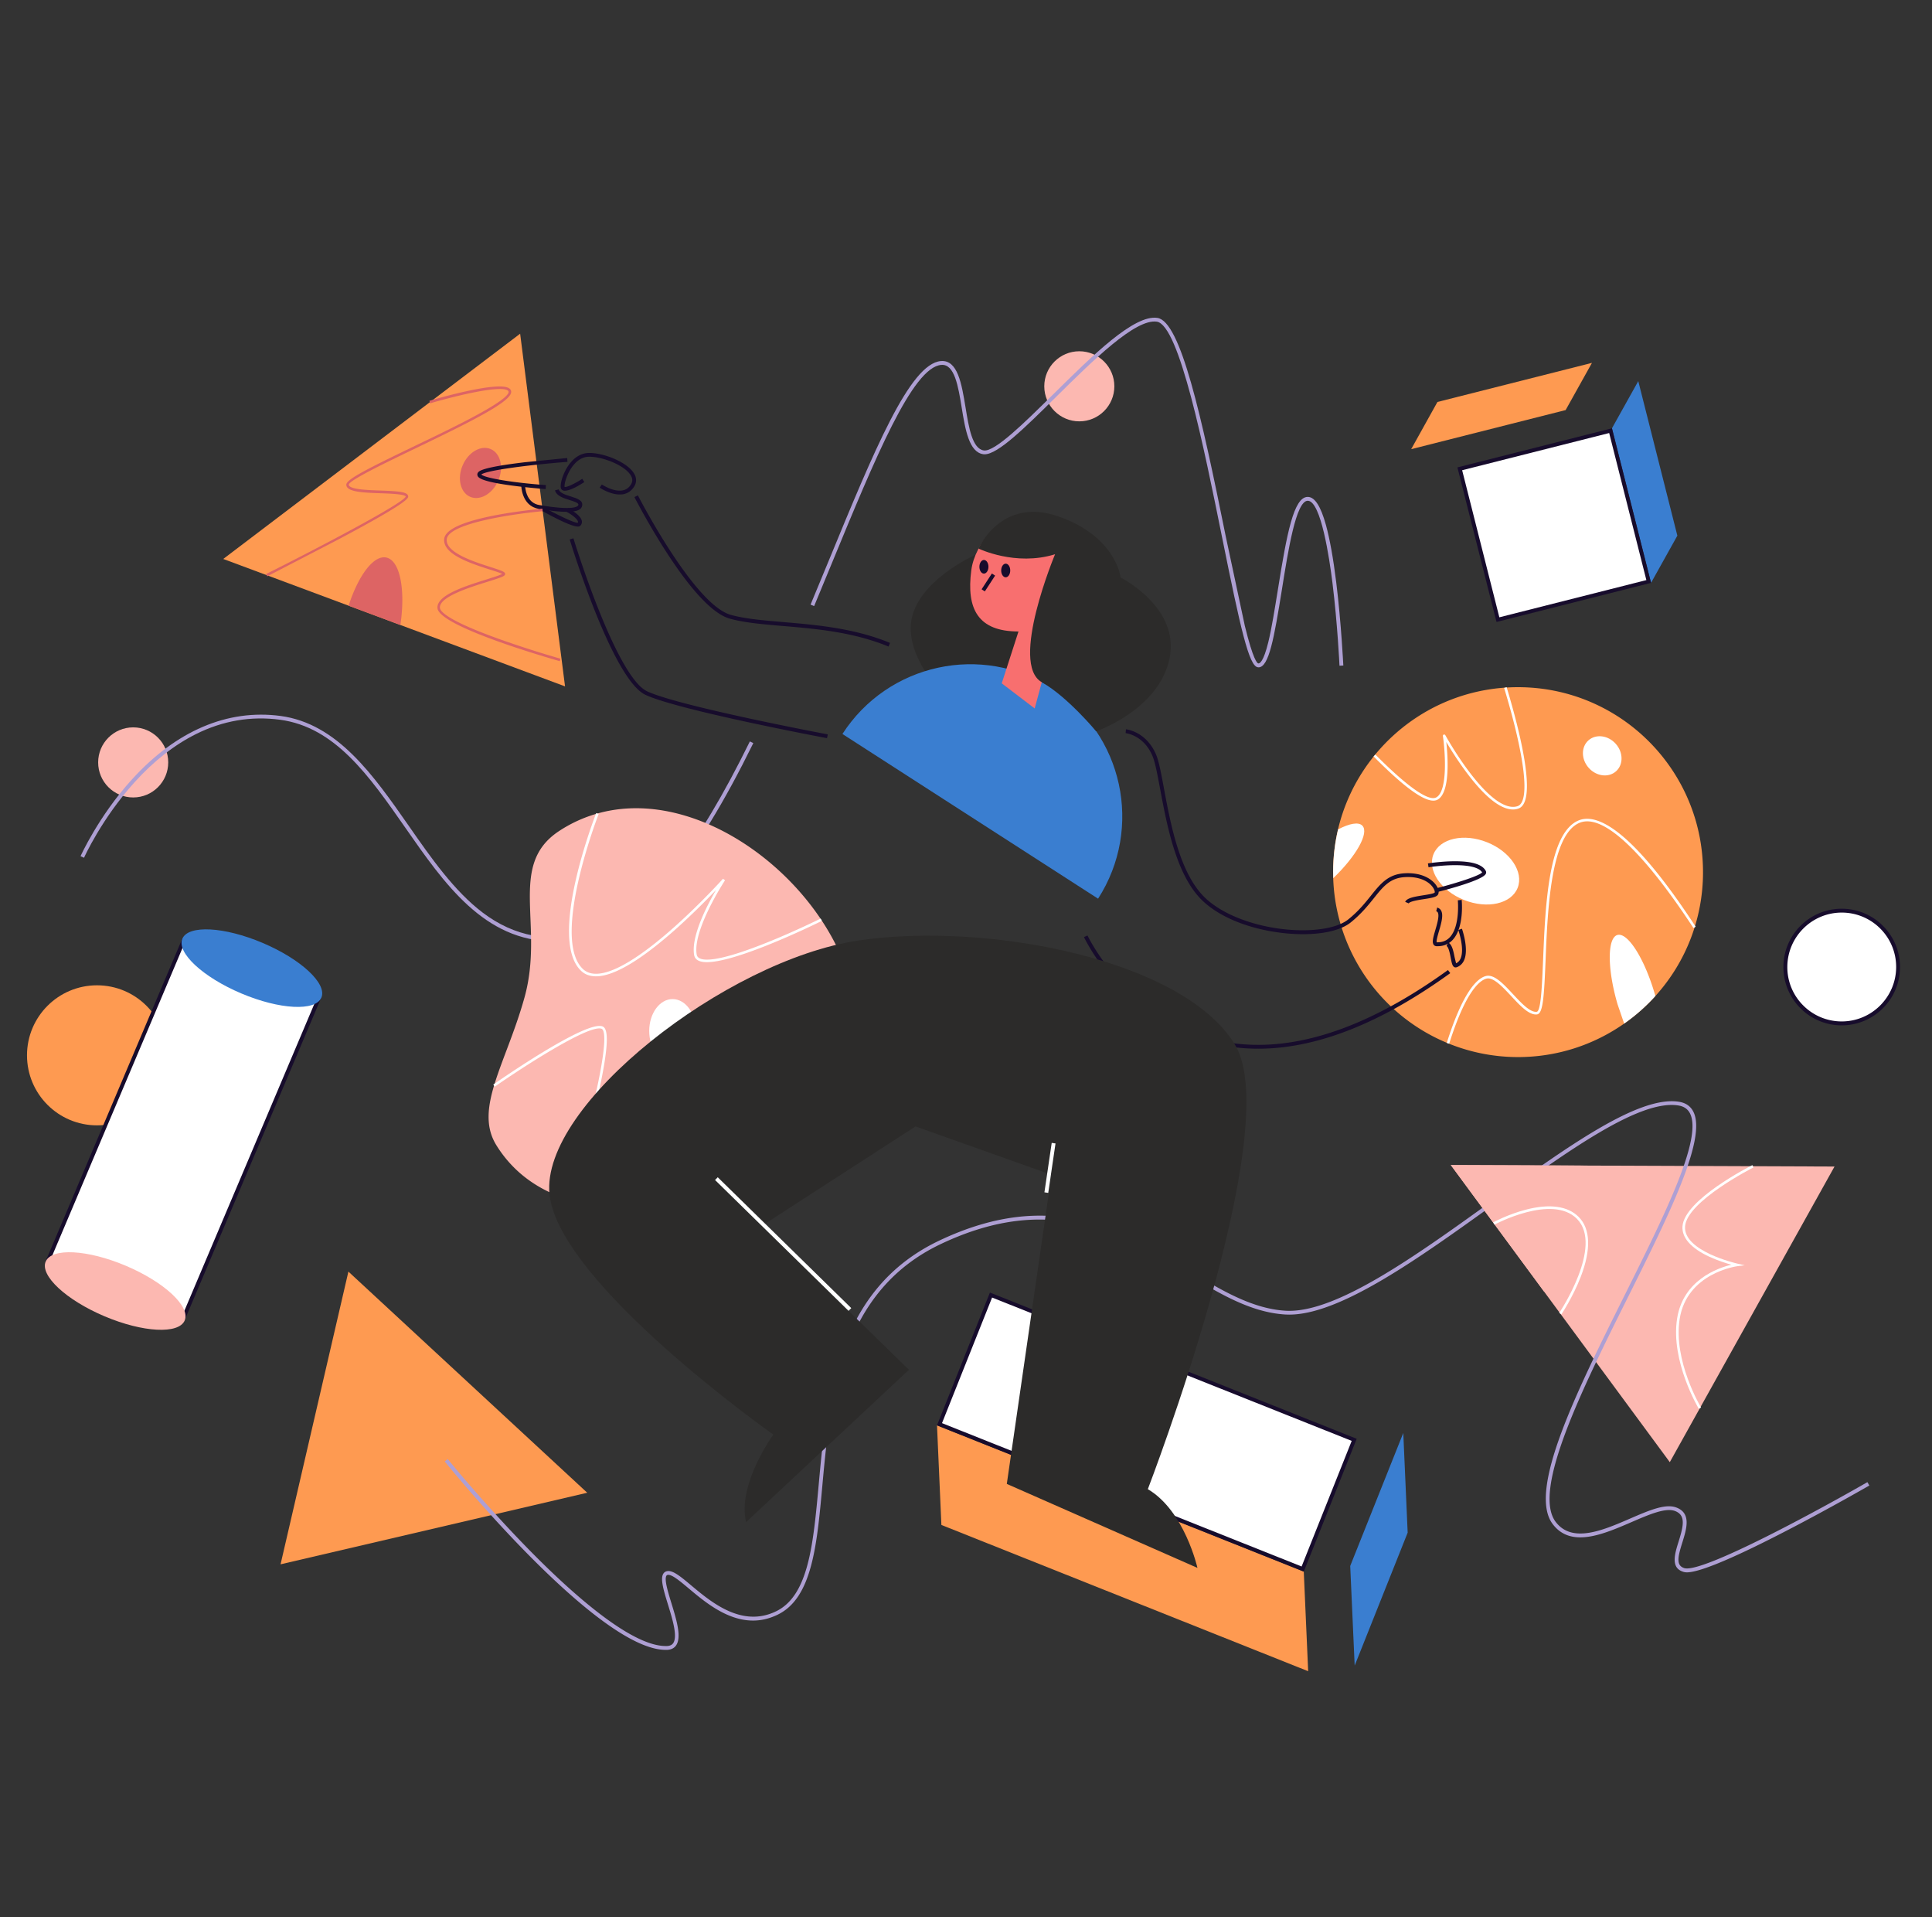
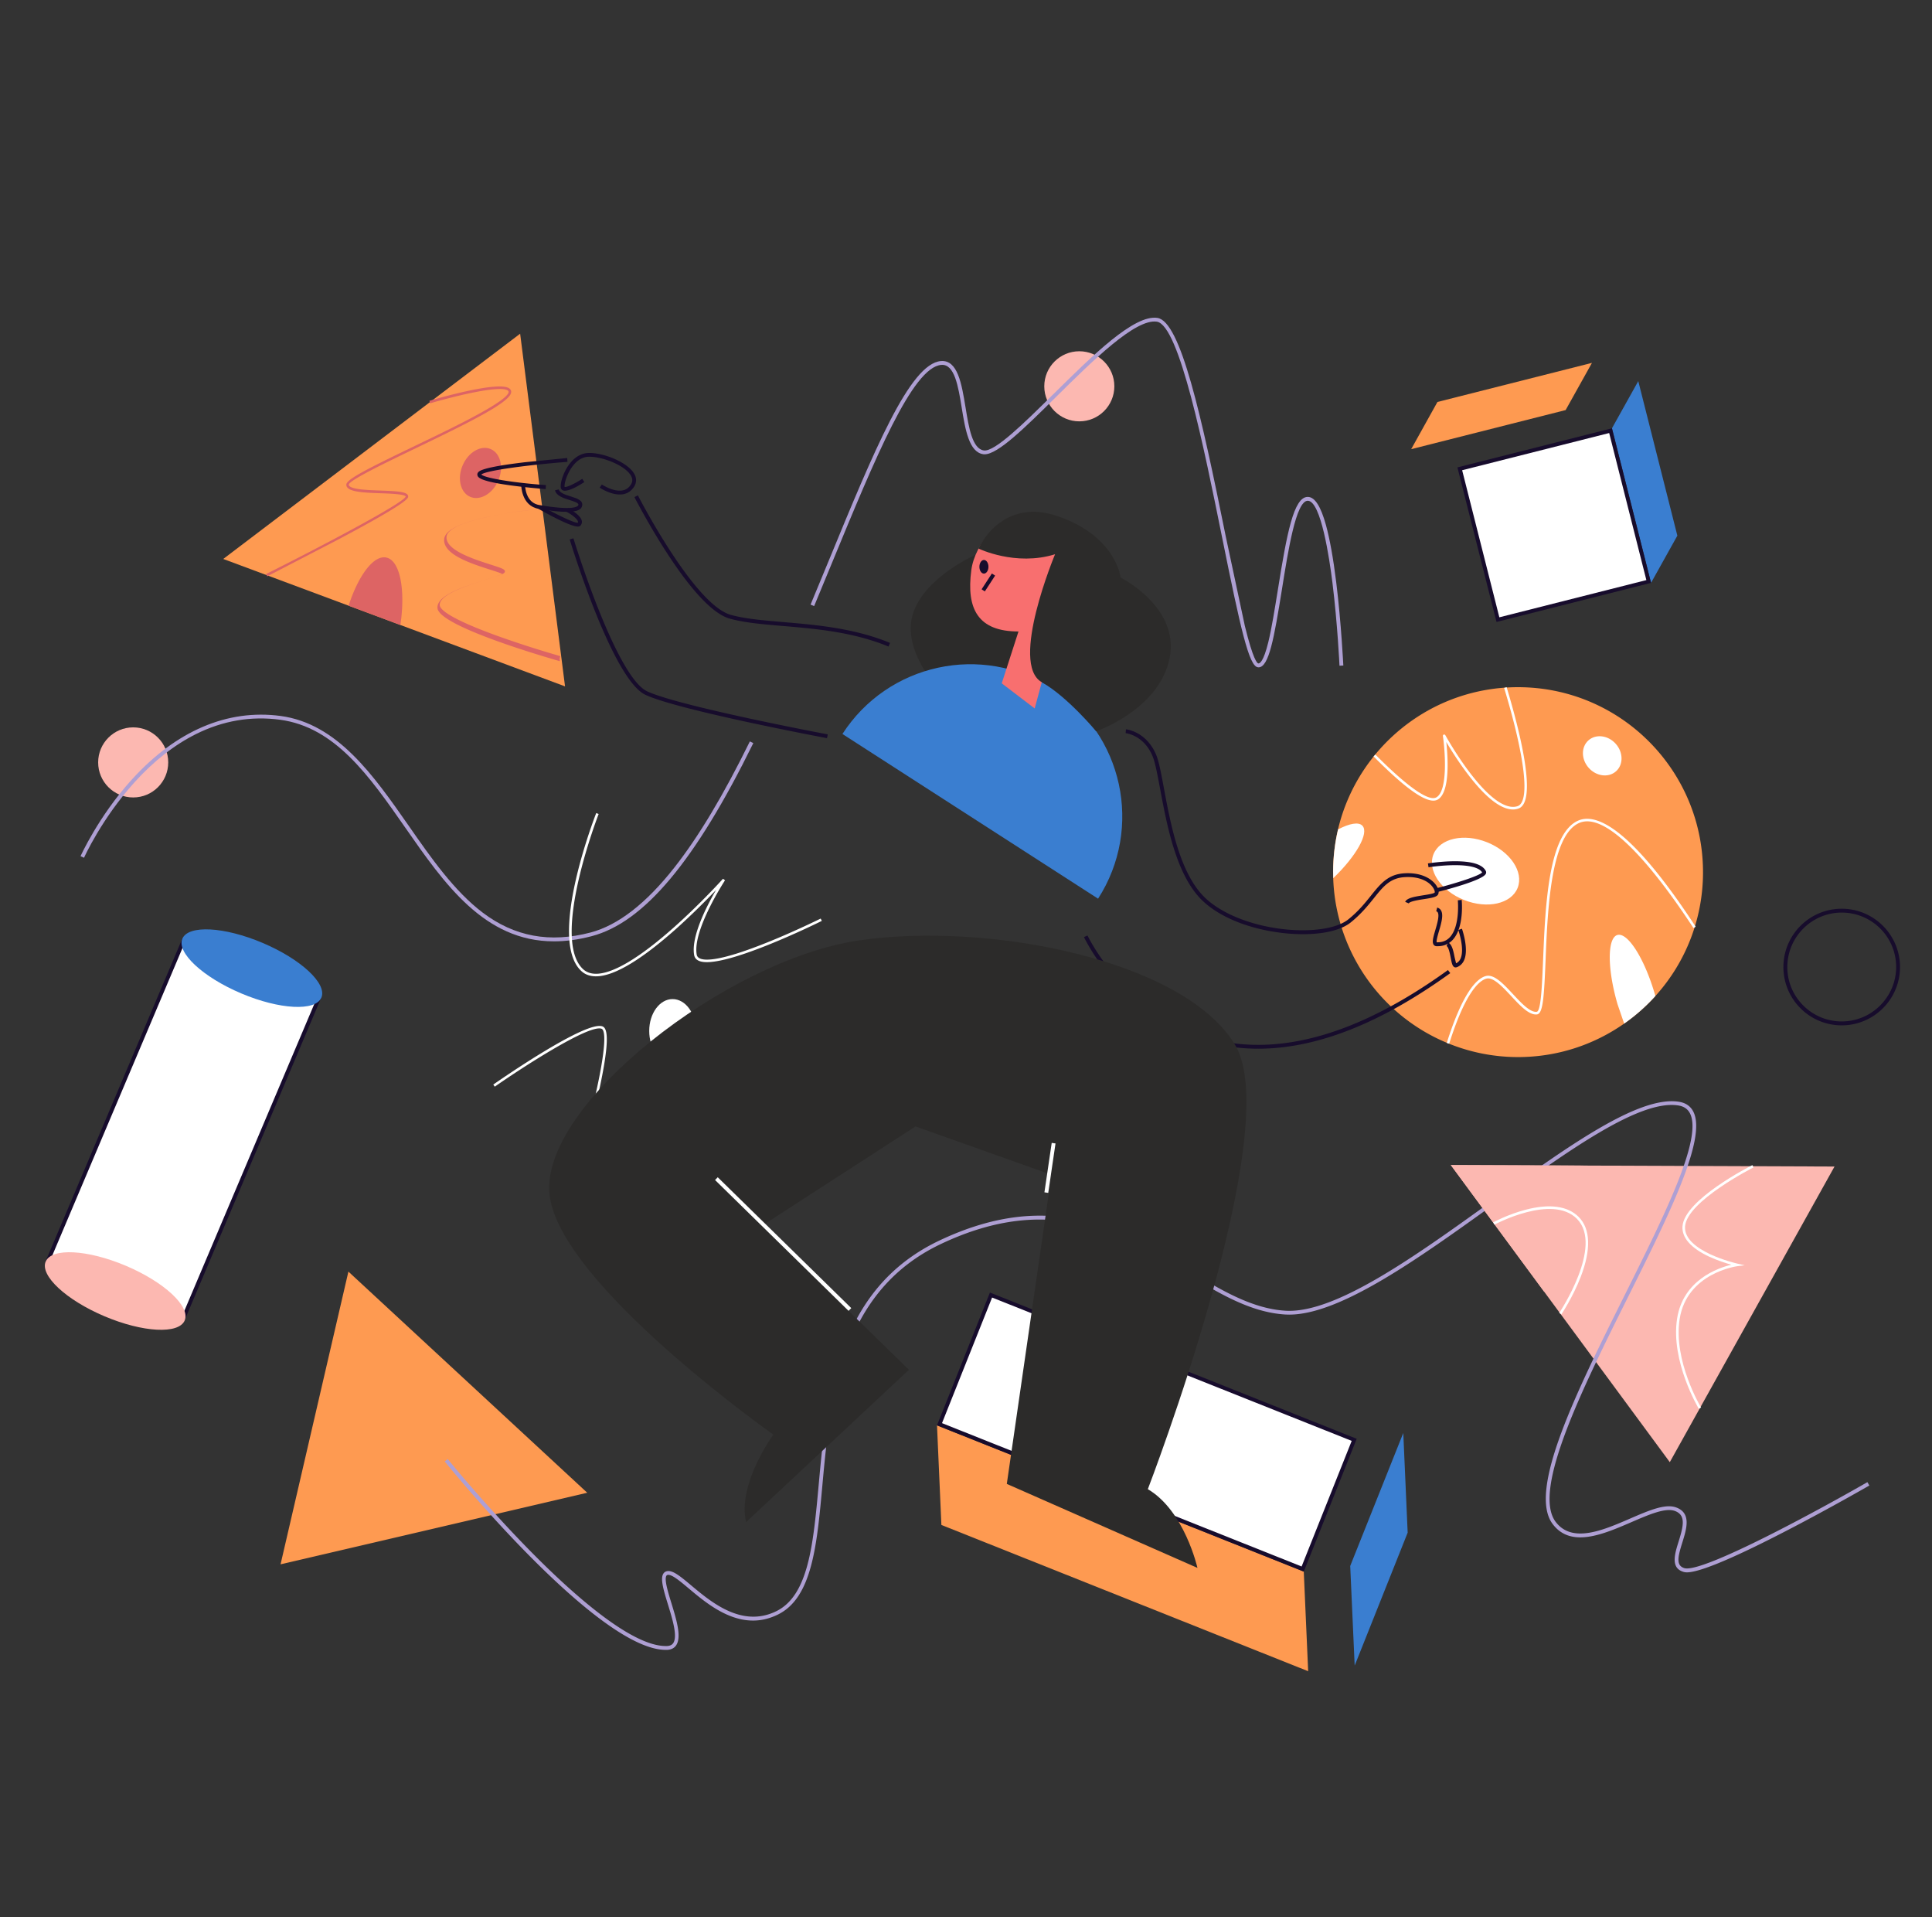
<svg xmlns="http://www.w3.org/2000/svg" viewBox="0 0 286.19 283.92">
  <rect x="0" y="0" width="286.19" height="283.92" fill="#333333" stroke="none" />
  <style>.J{fill:#fff}.K{fill:#fe9a51}.L{fill:#170c2c}.M{fill:#fcb8b1}.N{fill:#3a7ed0}.O{fill:#2c2b2a}</style>
  <g class="M">
    <circle cx="159.88" cy="57.21" r="5.19" />
    <circle cx="19.73" cy="112.91" r="5.19" />
  </g>
  <path d="M186.43 98.83c-.03 0-.06 0-.1-.01-1.32-.15-2.56-5.69-5.3-19.24-2.68-13.27-6.35-31.44-9.66-31.94-3.17-.48-9.46 5.73-15 11.21-4.57 4.51-8.54 8.43-10.52 8.43-.06 0-.12 0-.18-.01-2.13-.29-2.68-3.65-3.21-6.89-.52-3.19-1.06-6.5-3.02-6.34-4.26.33-9.78 13.76-16.19 29.31l-2.65 6.41-.53-.22 2.65-6.4c6.74-16.37 12.06-29.31 16.67-29.67 2.48-.19 3.06 3.37 3.63 6.82.49 3.04 1.01 6.18 2.72 6.42 1.63.22 6-4.09 10.22-8.26 5.92-5.85 12.04-11.89 15.49-11.37 3.43.52 6.49 14.35 10.13 32.39l2.82 13.22c1.24 5.06 1.83 5.53 1.99 5.56.21.03.77-.23 1.48-3.13.51-2.08.95-4.87 1.43-7.83 1.32-8.26 2.34-13.7 4.41-13.7h.06c1.02.05 1.88 1.41 2.64 4.15.57 2.07 1.09 4.94 1.53 8.52.75 6.09 1.04 12.24 1.05 12.3l-.57.03c0-.06-.29-6.19-1.04-12.26-.45-3.63-1.7-12.07-3.63-12.17h-.03c-1.74 0-2.9 7.32-3.84 13.22-1.14 7.07-1.91 11.45-3.45 11.45zM82.05 139.41c-10.29 0-16.23-8.53-22.01-16.83-5.34-7.66-10.39-14.9-18.57-15.99-4.28-.57-8.46.14-12.43 2.12-3.19 1.59-6.25 3.98-9.1 7.13-4.87 5.37-7.47 11.13-7.49 11.19l-.52-.23c.03-.06 2.65-5.89 7.58-11.33 6.55-7.23 14.17-10.49 22.05-9.44 8.43 1.13 13.78 8.81 18.96 16.23 3.32 4.77 6.76 9.7 10.99 12.9 4.71 3.56 9.94 4.52 15.97 2.94 4.07-1.07 8.26-4.32 12.46-9.68 3.57-4.55 7.22-10.65 11.14-18.62l.51.25c-8.59 17.48-16.2 26.57-23.97 28.6-1.99.52-3.84.76-5.57.76z" fill="#ae9fd3" />
-   <path d="M126.01 157.63c-4.61 14.79-27.49 24.97-42.52 19.78-2.66-.92-5.08-2.32-7.1-4.26-1.07-1.03-2.04-2.21-2.87-3.56-3.34-5.41 1.43-12.04 4.17-21.85 2.99-10.72-2.56-19.6 5.12-24.66a20.27 20.27 0 0 1 4.68-2.29c4.82-1.64 9.98-1.35 14.92.3 14.98 5 27.99 22.44 23.6 36.54z" class="M" />
  <g class="J">
    <path d="M85.22 175.1l-.37-.11a229.76 229.76 0 0 0 2.95-11.07c2.37-9.96 1.72-11.4 1.32-11.56-1.83-.74-12.05 5.93-15.83 8.57l-.22-.31c1.41-.98 13.83-9.56 16.19-8.61.69.28 1.33 1.83-1.09 12.01-1.31 5.53-2.94 11.03-2.95 11.08zm3.06-30.51c-.91 0-1.66-.28-2.24-.85-4.89-4.78 1.99-22.58 2.28-23.33l.36.14c-.07.18-7.08 18.31-2.37 22.92.53.52 1.24.77 2.11.74 6.19-.2 18.56-13.93 18.68-14.07l.3.23c-.05.07-4.81 7.34-4.2 10.98.04.26.18.44.43.57.84.43 3.27.37 10.05-2.36 4.09-1.64 7.85-3.51 7.89-3.52l.17.34c-.62.31-15.16 7.48-18.29 5.88-.36-.18-.57-.47-.63-.84-.46-2.73 1.85-7.21 3.25-9.62a107.87 107.87 0 0 1-5.74 5.6c-5.23 4.68-9.23 7.1-11.91 7.19-.05-.01-.1 0-.14 0z" />
    <ellipse cx="99.63" cy="152.68" rx="3.46" ry="4.72" />
  </g>
-   <circle cx="14.37" cy="156.29" r="10.37" class="K" />
-   <path d="M272.79 151.56c-4.6-.02-8.34-3.78-8.32-8.38a8.37 8.37 0 0 1 8.35-8.32h.03c2.23.01 4.32.89 5.89 2.47s2.43 3.68 2.42 5.91a8.37 8.37 0 0 1-8.35 8.32h-.02z" class="J" />
  <path d="M272.82 135.15h0 .03a8.04 8.04 0 0 1 5.69 2.38c1.51 1.52 2.35 3.56 2.34 5.71-.02 4.43-3.63 8.03-8.06 8.03h-.03a8.04 8.04 0 0 1-5.69-2.38 8 8 0 0 1-2.34-5.71c.02-4.43 3.63-8.03 8.06-8.03m0-.57c-4.75 0-8.62 3.84-8.64 8.6-.02 4.77 3.83 8.65 8.6 8.67h.03c4.75 0 8.62-3.84 8.64-8.6.02-4.77-3.83-8.65-8.6-8.67h-.03 0z" class="L" />
  <path d="M252.27 129.27a27.29 27.29 0 0 1-7.05 18.23 27.35 27.35 0 0 1-4.63 4.09c-4.48 3.14-9.94 4.98-15.83 4.96a27.4 27.4 0 0 1-27.27-26.5l-.02-1c.01-2.14.26-4.22.73-6.22 2.87-12.12 13.78-21.11 26.77-21.06 15.14.06 27.35 12.37 27.3 27.5z" class="K" />
  <g class="J">
    <path d="M197.5 130.05l-.02-1c.01-2.14.26-4.22.73-6.22 1.7-.89 3.06-1.14 3.61-.54 1.01 1.08-.92 4.5-4.32 7.76z" />
    <ellipse transform="matrix(.371 -.929 .929 .371 17.526 284.144)" cx="218.56" cy="129.13" rx="4.6" ry="6.71" />
    <ellipse transform="matrix(.744 -.668 .668 .744 -14.114 187.176)" cx="237.4" cy="112.02" rx="2.68" ry="3.07" />
    <path d="M214.67 154.57l-.36-.11c2.36-7.47 4.42-9.51 5.74-9.9 1.24-.37 2.63 1.12 4.1 2.7 1.24 1.33 2.52 2.7 3.49 2.58.63-.08.78-3.94.94-7.67.33-8.04.78-19.04 5.4-20.72 2.54-.92 7.59 1.07 17.2 15.79l-.32.21c-4.28-6.55-12.15-17.3-16.76-15.64-4.38 1.59-4.85 12.89-5.15 20.38-.22 5.35-.37 7.93-1.27 8.04-1.16.14-2.45-1.24-3.81-2.7-1.33-1.42-2.7-2.89-3.71-2.59-1.01.28-3.06 1.93-5.49 9.63zm9.46-34.69c-1.76 0-3.95-1.67-6.52-4.99-1.48-1.91-2.73-3.92-3.37-5.01.24 2.18.6 7.46-1.26 8.53-1.36.79-4.47-1.3-9.51-6.39l.27-.27c2.72 2.75 7.51 7.22 9.04 6.33 1.73-1 1.28-6.89.96-9.08-.01-.09.04-.18.13-.21s.18.01.23.09c.02.03 1.66 3.01 3.81 5.78 2.8 3.62 5.18 5.26 6.86 4.74 1.91-.58 1.18-7.13-1.96-17.52l.37-.11c1.91 6.33 4.67 17.08 1.7 17.99a2.31 2.31 0 0 1-.75.12z" />
  </g>
  <path d="M83.7 101.65l-24.39-9.09-7.67-2.86-18.57-6.92 38.61-29.29 5.37-4.07.72 5.67z" class="K" />
  <path d="M214.91 172.54l56.84.22-24.4 43.78z" class="M" />
  <path d="M251.65 208.64c-.04-.07-4.21-7.02-3.22-13.36.89-5.7 6-7.49 8.04-7.98-.79-.22-2.04-.62-3.28-1.19-2.71-1.26-4.08-2.82-3.96-4.49.27-3.95 9.94-8.86 10.35-9.07l.17.34c-.1.05-9.89 5.02-10.14 8.75-.25 3.68 7.68 5.48 7.76 5.5l1.08.24-1.1.14c-.07.01-7.48 1-8.54 7.83-.97 6.2 3.13 13.03 3.17 13.1l-.33.19z" class="J" />
  <path d="M51.61 188.32l-10.05 43.35 45.43-10.6z" class="K" />
  <path d="M98.62 244.34c-10.03 0-31.81-26.75-32.74-27.9l.44-.36c.06.07 5.78 7.11 12.63 14.02 6.21 6.26 14.63 13.67 19.66 13.67h.19c.43-.02.72-.15.91-.41.7-.98-.08-3.52-.77-5.76-.64-2.09-1.14-3.74-.7-4.51a.81.81 0 0 1 .54-.4c.86-.2 2.02.77 3.62 2.11 3 2.51 7.54 6.31 12.62 3.8 4.76-2.36 5.45-9.92 6.25-18.67 1.18-12.92 2.65-28.99 17.88-36.21 16.7-7.91 27.26-1.47 36.58 4.21 4.94 3.01 9.61 5.86 14.65 6.18 7.39.48 19.25-8.06 30.73-16.32 11.1-7.99 21.59-15.53 27.55-14.63 1.02.15 1.75.64 2.17 1.46 2.06 3.96-3.65 15.4-9.69 27.51-6.68 13.39-14.25 28.57-10.69 33.26 2.44 3.21 6.99 1.25 11.01-.49 2.8-1.21 5.21-2.25 6.84-1.65 2.27.83 1.54 3.16.9 5.21-.65 2.08-.96 3.37.29 3.77 2.65.84 20.48-8.9 27.13-12.73l.29.5c-.06.03-6.08 3.5-12.44 6.78-12.95 6.7-14.61 6.17-15.15 5.99-1.88-.6-1.23-2.67-.66-4.49.73-2.33 1.08-3.9-.55-4.51-1.41-.52-3.84.53-6.41 1.64-4.21 1.82-8.98 3.88-11.69.31-3.77-4.97 3.55-19.66 10.63-33.86 5.97-11.98 11.61-23.29 9.69-26.99-.34-.65-.91-1.03-1.75-1.16-5.73-.87-16.13 6.61-27.13 14.53-11.25 8.09-22.87 16.45-30.48 16.45a13.25 13.25 0 0 1-.63-.02c-5.18-.33-9.91-3.21-14.92-6.26-9.2-5.6-19.62-11.96-36.04-4.18-14.94 7.08-16.39 22.97-17.56 35.74-.81 8.92-1.52 16.63-6.57 19.13-1.28.63-2.51.9-3.7.9-3.85 0-7.16-2.77-9.54-4.77-1.36-1.14-2.54-2.12-3.12-1.99-.08.02-.14.06-.18.13-.32.56.22 2.34.75 4.06.76 2.48 1.54 5.05.68 6.26-.29.41-.75.63-1.35.65h-.17z" fill="#ae9fd3" />
  <path d="M144.77 82.04s-7.77 3.31-9.53 8.84c-1.77 5.54 4.07 11.51 4.07 11.51l18.59-3.89-13.13-16.46z" class="O" />
  <path d="M162.66 133.09c6.73-10.46 3.71-24.39-6.74-31.13s-24.39-3.71-31.13 6.74l37.87 24.39z" class="N" />
  <path d="M153.27 104.92l3.82-14.13s5.08-1.29 5-4.74-3.74-2.75-3.74-2.75-.57-4.83-5.32-6.27c-4.74-1.44-8.64 3.5-9.15 7.42-.76 5.78 1.03 9.07 6.99 9.07l-2.48 7.68" fill="#f86f6f" />
  <path d="M145.407 87.273l1.521-2.339.478.311-1.521 2.339z" class="L" />
  <path d="M154.32 101.03c-4.82-2.73 1.97-18.95 1.97-18.95-5.86 1.83-11.34-.84-11.34-.84s3.32-7.75 11.87-4.75c8.54 3 9.18 9.04 9.18 9.04s8.85 4.42 7.24 12.02-10.87 10.75-10.87 10.75-4.22-5.1-8.05-7.27z" class="O" />
  <ellipse transform="matrix(.396 -.918 .918 .396 -21.266 107.669)" cx="71.18" cy="69.99" rx="3.85" ry="2.87" fill="#dd6464" />
  <path d="M207.87 212.22l.65 14.76-7.85 19.69-.66-14.76z" class="N" />
  <path d="M193.78 247.5l-54.33-21.66-.65-14.75 54.33 21.65z" class="K" />
  <path d="M139.165 210.939l7.628-19.135 53.802 21.448-7.628 19.135z" class="J" />
  <path d="M146.96 192.16l53.27 21.23-7.42 18.6-53.27-21.23 7.42-18.6m-.32-.74l-7.84 19.67 54.33 21.66 7.84-19.67-54.33-21.66h0z" class="L" />
  <path d="M209.04 66.52l3.89-6.99 22.89-5.79-3.9 6.99z" class="K" />
  <path d="M244.57 86.32l3.9-6.99-5.79-22.89-3.9 6.99z" class="N" />
  <path d="M216.252 69.43l22.328-5.647 5.649 22.337-22.328 5.647z" class="J" />
  <path d="M238.37 64.13l5.51 21.78-21.78 5.51-5.51-21.78 21.78-5.51m.41-.7l-22.89 5.79 5.79 22.89 22.89-5.79-5.79-22.89h0z" class="L" />
  <path d="M214.91 172.54l19.65.08-5.85 18.64z" class="M" />
  <path d="M245.22 147.5a27.35 27.35 0 0 1-4.63 4.09l-.97-2.83c-1.54-5.24-1.55-9.84-.04-10.29 1.52-.44 3.99 3.44 5.53 8.68.04.12.08.23.11.35zM7.111 186.706l20.036-47.292 20.064 8.5-20.036 47.292z" class="J" />
  <path d="M27.29 139.79l19.53 8.28-19.81 46.77-19.53-8.28 19.81-46.77m-.3-.75L6.73 186.86l20.59 8.72 20.26-47.82-20.59-8.72h0z" class="L" />
  <ellipse transform="matrix(.39 -.921 .921 .39 -109.299 121.786)" cx="37.28" cy="143.4" rx="4.06" ry="11.18" class="N" />
  <ellipse transform="matrix(.39 -.921 .921 .39 -165.689 132.295)" cx="17.02" cy="191.22" rx="4.06" ry="11.18" class="M" />
  <g class="L">
    <path d="M193.02 138.35a26.26 26.26 0 0 1-3.35-.22c-4.84-.61-9.05-2.35-11.57-4.77-3.85-3.71-5.23-11.08-6.24-16.47-.4-2.14-.74-3.98-1.14-4.93-1.31-3.09-3.87-3.37-3.98-3.38l.05-.57c.03 0 .77.08 1.69.57.84.46 2 1.37 2.76 3.15.43 1 .76 2.79 1.18 5.05.99 5.31 2.35 12.58 6.07 16.16 2.39 2.3 6.59 4.03 11.24 4.62 4.32.55 8.24 0 9.98-1.39 1.5-1.2 2.49-2.43 3.36-3.52 1.43-1.78 2.55-3.18 4.99-3.32 2.58-.15 4.15.89 4.77 1.91.29.48.36.95.18 1.25-.22.36-.91.49-2.1.67-.79.12-2.1.33-2.23.63l-.53-.23c.26-.59 1.43-.77 2.67-.97.62-.1 1.57-.24 1.7-.41.03-.04.03-.28-.19-.65-.53-.88-1.92-1.77-4.24-1.63-2.18.13-3.19 1.38-4.57 3.11-.89 1.11-1.91 2.37-3.45 3.61-1.4 1.12-3.96 1.73-7.05 1.73zm-6.62 16.96c-2.41 0-4.75-.29-7.01-.88-6.78-1.76-11.53-5.92-14.33-9.1-3.02-3.44-4.47-6.51-4.49-6.55l.52-.24c.06.12 5.74 12.03 18.44 15.34 10.16 2.64 21.92-.8 34.96-10.22l.34.46c-10.29 7.44-19.83 11.19-28.43 11.19zm-63.89-45.99c-.9-.17-22.11-4.17-26.9-6.42-4.87-2.29-10.96-22.17-11.22-23.01l.55-.17c.06.2 6.28 20.48 10.92 22.66 4.72 2.22 26.54 6.34 26.76 6.38l-.11.56zm9.11-13.57c-5.25-2.16-10.76-2.63-15.61-3.04-3.07-.26-5.72-.49-7.9-1.09-2.4-.67-5.52-3.91-9.25-9.63-2.76-4.23-4.86-8.33-4.88-8.37l.51-.26c.08.16 8.33 16.2 13.77 17.7 2.13.59 4.76.81 7.8 1.07 4.9.42 10.45.89 15.78 3.08l-.22.54zM80.83 72.43c-.02 0-2.43-.18-4.84-.5-5.06-.66-5.2-1.27-5.27-1.56-.03-.13 0-.26.08-.38.17-.23.57-.78 7-1.54l6.22-.62.04.57c-5.8.45-12.04 1.27-12.76 1.87.48.52 4.68 1.22 9.57 1.57l-.04.59zm10.96.8c-1.45 0-2.89-.97-2.96-1.01l.32-.47c.02.01 1.72 1.15 3.1.87.51-.1.9-.38 1.2-.85.27-.42.28-.85.02-1.31-.83-1.5-4.12-2.82-6.17-2.82h-.05c-.85.01-1.62.42-2.29 1.23-.95 1.14-1.4 2.76-1.33 3.24.27.1 1.5-.46 2.62-1.2l.31.48c-2.23 1.46-2.99 1.32-3.17 1.24s-.29-.23-.32-.42c-.11-.67.4-2.44 1.45-3.7.77-.93 1.72-1.42 2.72-1.43h.05c2.25 0 5.74 1.42 6.67 3.11a1.76 1.76 0 0 1-.04 1.9c-.38.59-.91.96-1.57 1.1-.17.03-.37.04-.56.04z" />
    <path d="M83.94 75.8c-.94 0-2.27-.12-4.13-.44-2.6-.44-2.6-3.5-2.6-3.53l.57.01c0 .01 0 .68.27 1.38.35.9.97 1.43 1.85 1.58 5.17.87 5.73.2 5.78-.03.06-.29-.66-.51-1.29-.71-.92-.29-1.96-.61-2.18-1.44l.55-.14c.14.52 1.02.8 1.79 1.04.91.29 1.86.58 1.68 1.38-.08.45-.49.9-2.29.9z" />
    <path d="M85.61 77.98c-.55 0-1.97-.43-5.89-2.65l.28-.5c2.3 1.3 5.05 2.64 5.58 2.59.04-.05.05-.1.04-.16-.08-.44-1.06-1.14-1.74-1.49l.27-.51c.31.16 1.89 1.03 2.04 1.9.04.25-.03.48-.21.68-.06.06-.13.14-.37.14zm127.26 54.14l-.14-.56c3.03-.77 6.42-1.87 6.82-2.36-.42-.72-1.92-1.1-4.24-1.07-1.89.02-3.69.31-3.7.31l-.09-.57c.02 0 1.85-.3 3.78-.32 2.69-.03 4.3.45 4.8 1.45.06.12.06.26 0 .4-.44.94-5.65 2.32-7.23 2.72zm.09 8.01h-.17c-.17-.01-.32-.08-.42-.22-.26-.37-.09-1.03.25-2.18.28-.95.62-2.14.36-2.6a.34.34 0 0 0-.23-.17l.14-.55c.25.06.46.22.58.44.38.67.03 1.88-.31 3.04-.17.58-.42 1.44-.34 1.66.8.03 1.44-.21 1.94-.74 1.55-1.65 1.19-5.44 1.19-5.48l.57-.06c.02.17.39 4.09-1.34 5.93-.58.62-1.33.93-2.22.93z" />
    <path d="M215.61 143.27a.36.36 0 0 1-.2-.06c-.27-.15-.36-.57-.51-1.35-.12-.64-.31-1.6-.62-1.76l.25-.51c.57.28.77 1.28.94 2.16l.22.91c.28-.13.49-.34.64-.64.69-1.44-.3-4.26-.31-4.29l.54-.19c.04.13 1.08 3.08.29 4.73-.23.48-.6.81-1.08.98l-.16.02z" />
    <ellipse transform="matrix(.004 -1 1 .004 61.238 229.342)" cx="145.74" cy="83.93" rx="1.01" ry=".67" />
-     <ellipse transform="matrix(.004 -1 1 .004 63.902 233.119)" cx="148.97" cy="84.48" rx="1.01" ry=".67" />
  </g>
-   <path d="M82.93 97.92c-1.82-.52-17.81-5.13-18.12-7.83-.23-1.94 4.14-3.3 7.33-4.3.92-.29 1.94-.61 2.25-.79-.27-.16-1.07-.41-1.8-.64-2.81-.9-7.05-2.26-6.79-4.56.16-1.37 2.67-2.53 7.47-3.47 3.52-.68 7.04-.99 7.08-1l.03.38c-3.86.34-13.93 1.73-14.2 4.13-.23 1.99 4 3.34 6.52 4.15 1.59.51 2.09.68 2.12.98.04.33-.39.49-2.58 1.18-2.72.85-7.26 2.27-7.07 3.89.07.57 1.32 1.94 8.98 4.67a156.49 156.49 0 0 0 8.87 2.84l-.09.37zM39.59 85.35l-.17-.34c7.82-3.91 20.3-10.46 20.68-11.47-.13-.36-2.27-.44-3.7-.49-2.61-.09-5.08-.18-5.1-1.26-.02-.78 2.93-2.27 10.15-5.75 3.38-1.62 6.87-3.3 9.55-4.78 3.86-2.12 4.38-2.94 4.34-3.24-.01-.05-.03-.12-.14-.2-1.28-.85-8.72 1.09-11.48 1.91l-.11-.37c1.03-.31 10.13-2.96 11.8-1.86.18.12.29.28.31.47.17 1.42-5.48 4.25-14.11 8.4-4.4 2.12-9.88 4.75-9.94 5.4.02.72 2.74.81 4.73.88 2.51.09 3.94.17 4.06.81.06.3.16.86-10.41 6.47l-10.46 5.42zm19.72 7.21l-7.67-2.86c1.45-4.49 3.72-7.53 5.58-7.13 2.03.42 2.87 4.73 2.09 9.99z" fill="#dd6464" />
+   <path d="M82.93 97.92c-1.82-.52-17.81-5.13-18.12-7.83-.23-1.94 4.14-3.3 7.33-4.3.92-.29 1.94-.61 2.25-.79-.27-.16-1.07-.41-1.8-.64-2.81-.9-7.05-2.26-6.79-4.56.16-1.37 2.67-2.53 7.47-3.47 3.52-.68 7.04-.99 7.08-1c-3.86.34-13.93 1.73-14.2 4.13-.23 1.99 4 3.34 6.52 4.15 1.59.51 2.09.68 2.12.98.04.33-.39.49-2.58 1.18-2.72.85-7.26 2.27-7.07 3.89.07.57 1.32 1.94 8.98 4.67a156.49 156.49 0 0 0 8.87 2.84l-.09.37zM39.59 85.35l-.17-.34c7.82-3.91 20.3-10.46 20.68-11.47-.13-.36-2.27-.44-3.7-.49-2.61-.09-5.08-.18-5.1-1.26-.02-.78 2.93-2.27 10.15-5.75 3.38-1.62 6.87-3.3 9.55-4.78 3.86-2.12 4.38-2.94 4.34-3.24-.01-.05-.03-.12-.14-.2-1.28-.85-8.72 1.09-11.48 1.91l-.11-.37c1.03-.31 10.13-2.96 11.8-1.86.18.12.29.28.31.47.17 1.42-5.48 4.25-14.11 8.4-4.4 2.12-9.88 4.75-9.94 5.4.02.72 2.74.81 4.73.88 2.51.09 3.94.17 4.06.81.06.3.16.86-10.41 6.47l-10.46 5.42zm19.72 7.21l-7.67-2.86c1.45-4.49 3.72-7.53 5.58-7.13 2.03.42 2.87 4.73 2.09 9.99z" fill="#dd6464" />
  <path d="M127.13 139.29c-19.57 2.92-47.09 24.35-45.73 37.57s33.16 35.6 33.16 35.6-5.37 7.32-4.04 12.96l24.12-22.56-21.82-21.3 22.8-14.74 20.14 7.16-6.62 45.78 28.24 12.44s-1.9-8.46-7.35-11.66c0 0 20.47-53.18 12.94-65.78s-36.67-18.33-55.84-15.47z" class="O" />
  <path d="M105.922 174.755l.399-.407 19.779 19.377-.399.407zm48.79 1.823l1.079-7.321.564.083-1.079 7.321zm76.578 18.072l-.32-.21c.07-.1 6.61-9.92 2.62-13.94-3.68-3.7-12.13.82-12.22.86l-.18-.34c.02-.01 2.21-1.19 4.83-1.87 3.51-.92 6.23-.55 7.84 1.08 1.75 1.76 1.85 4.83.3 8.86-1.16 3.01-2.85 5.53-2.87 5.56z" class="J" />
</svg>